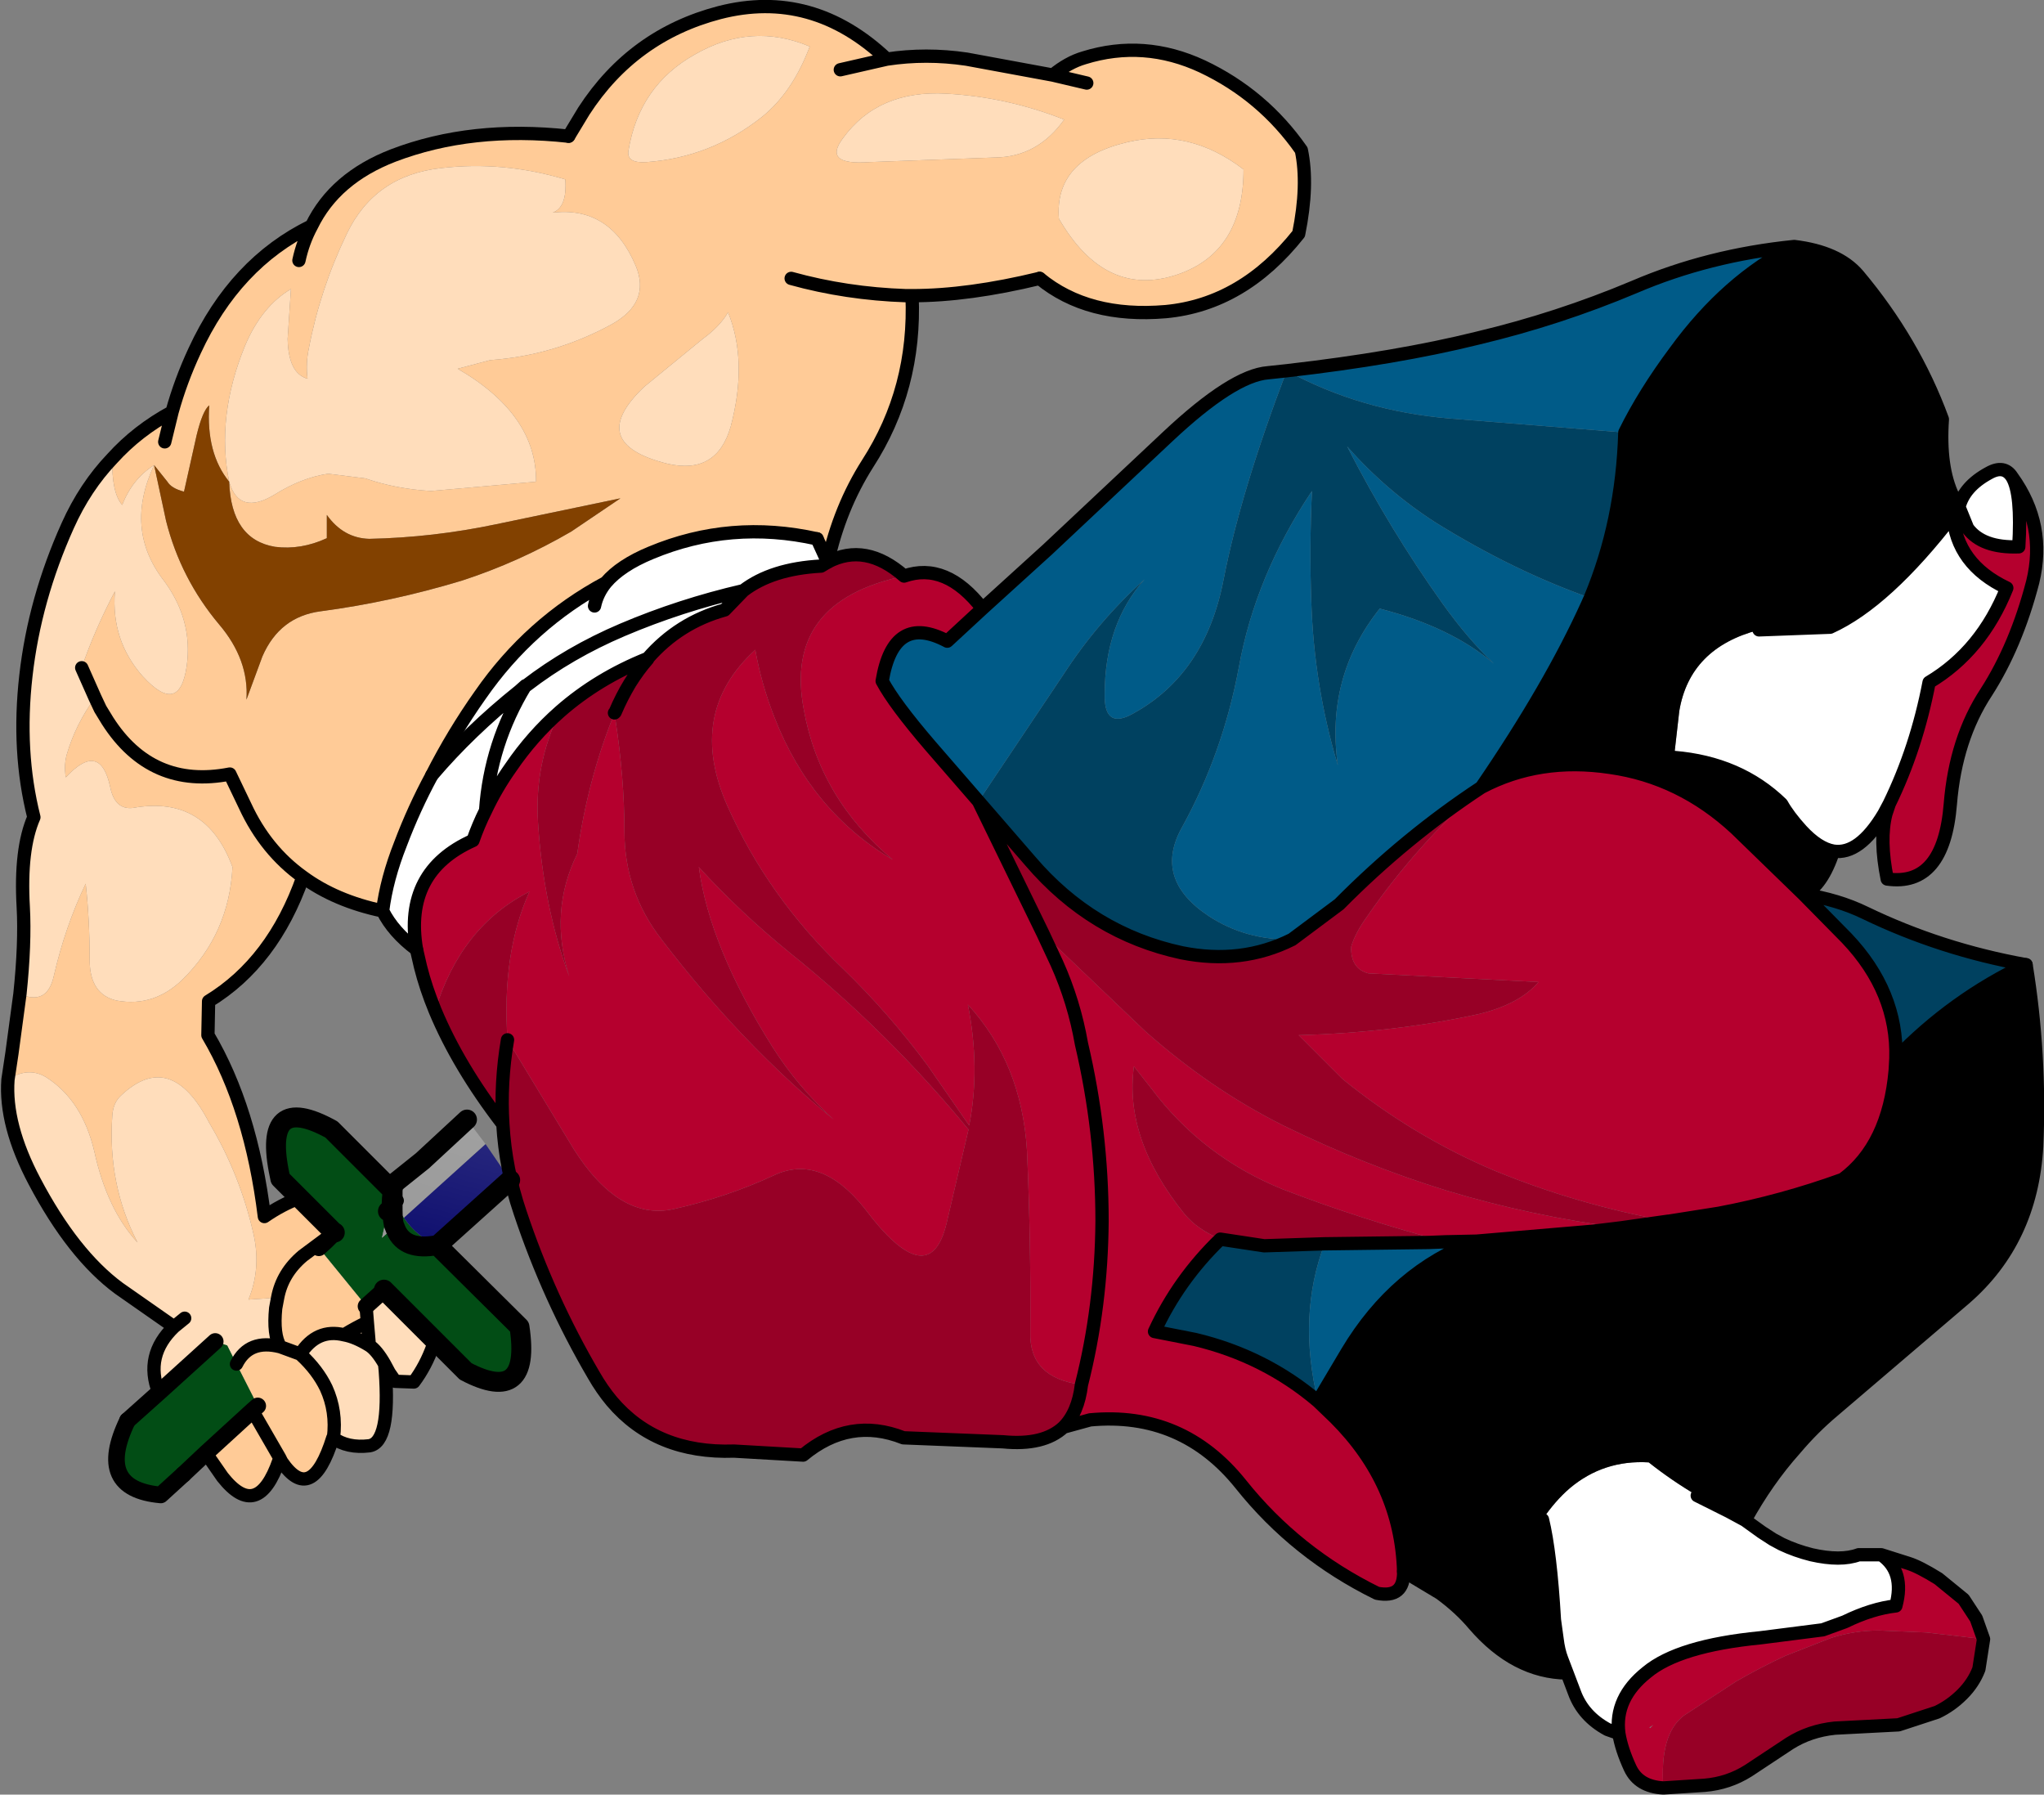
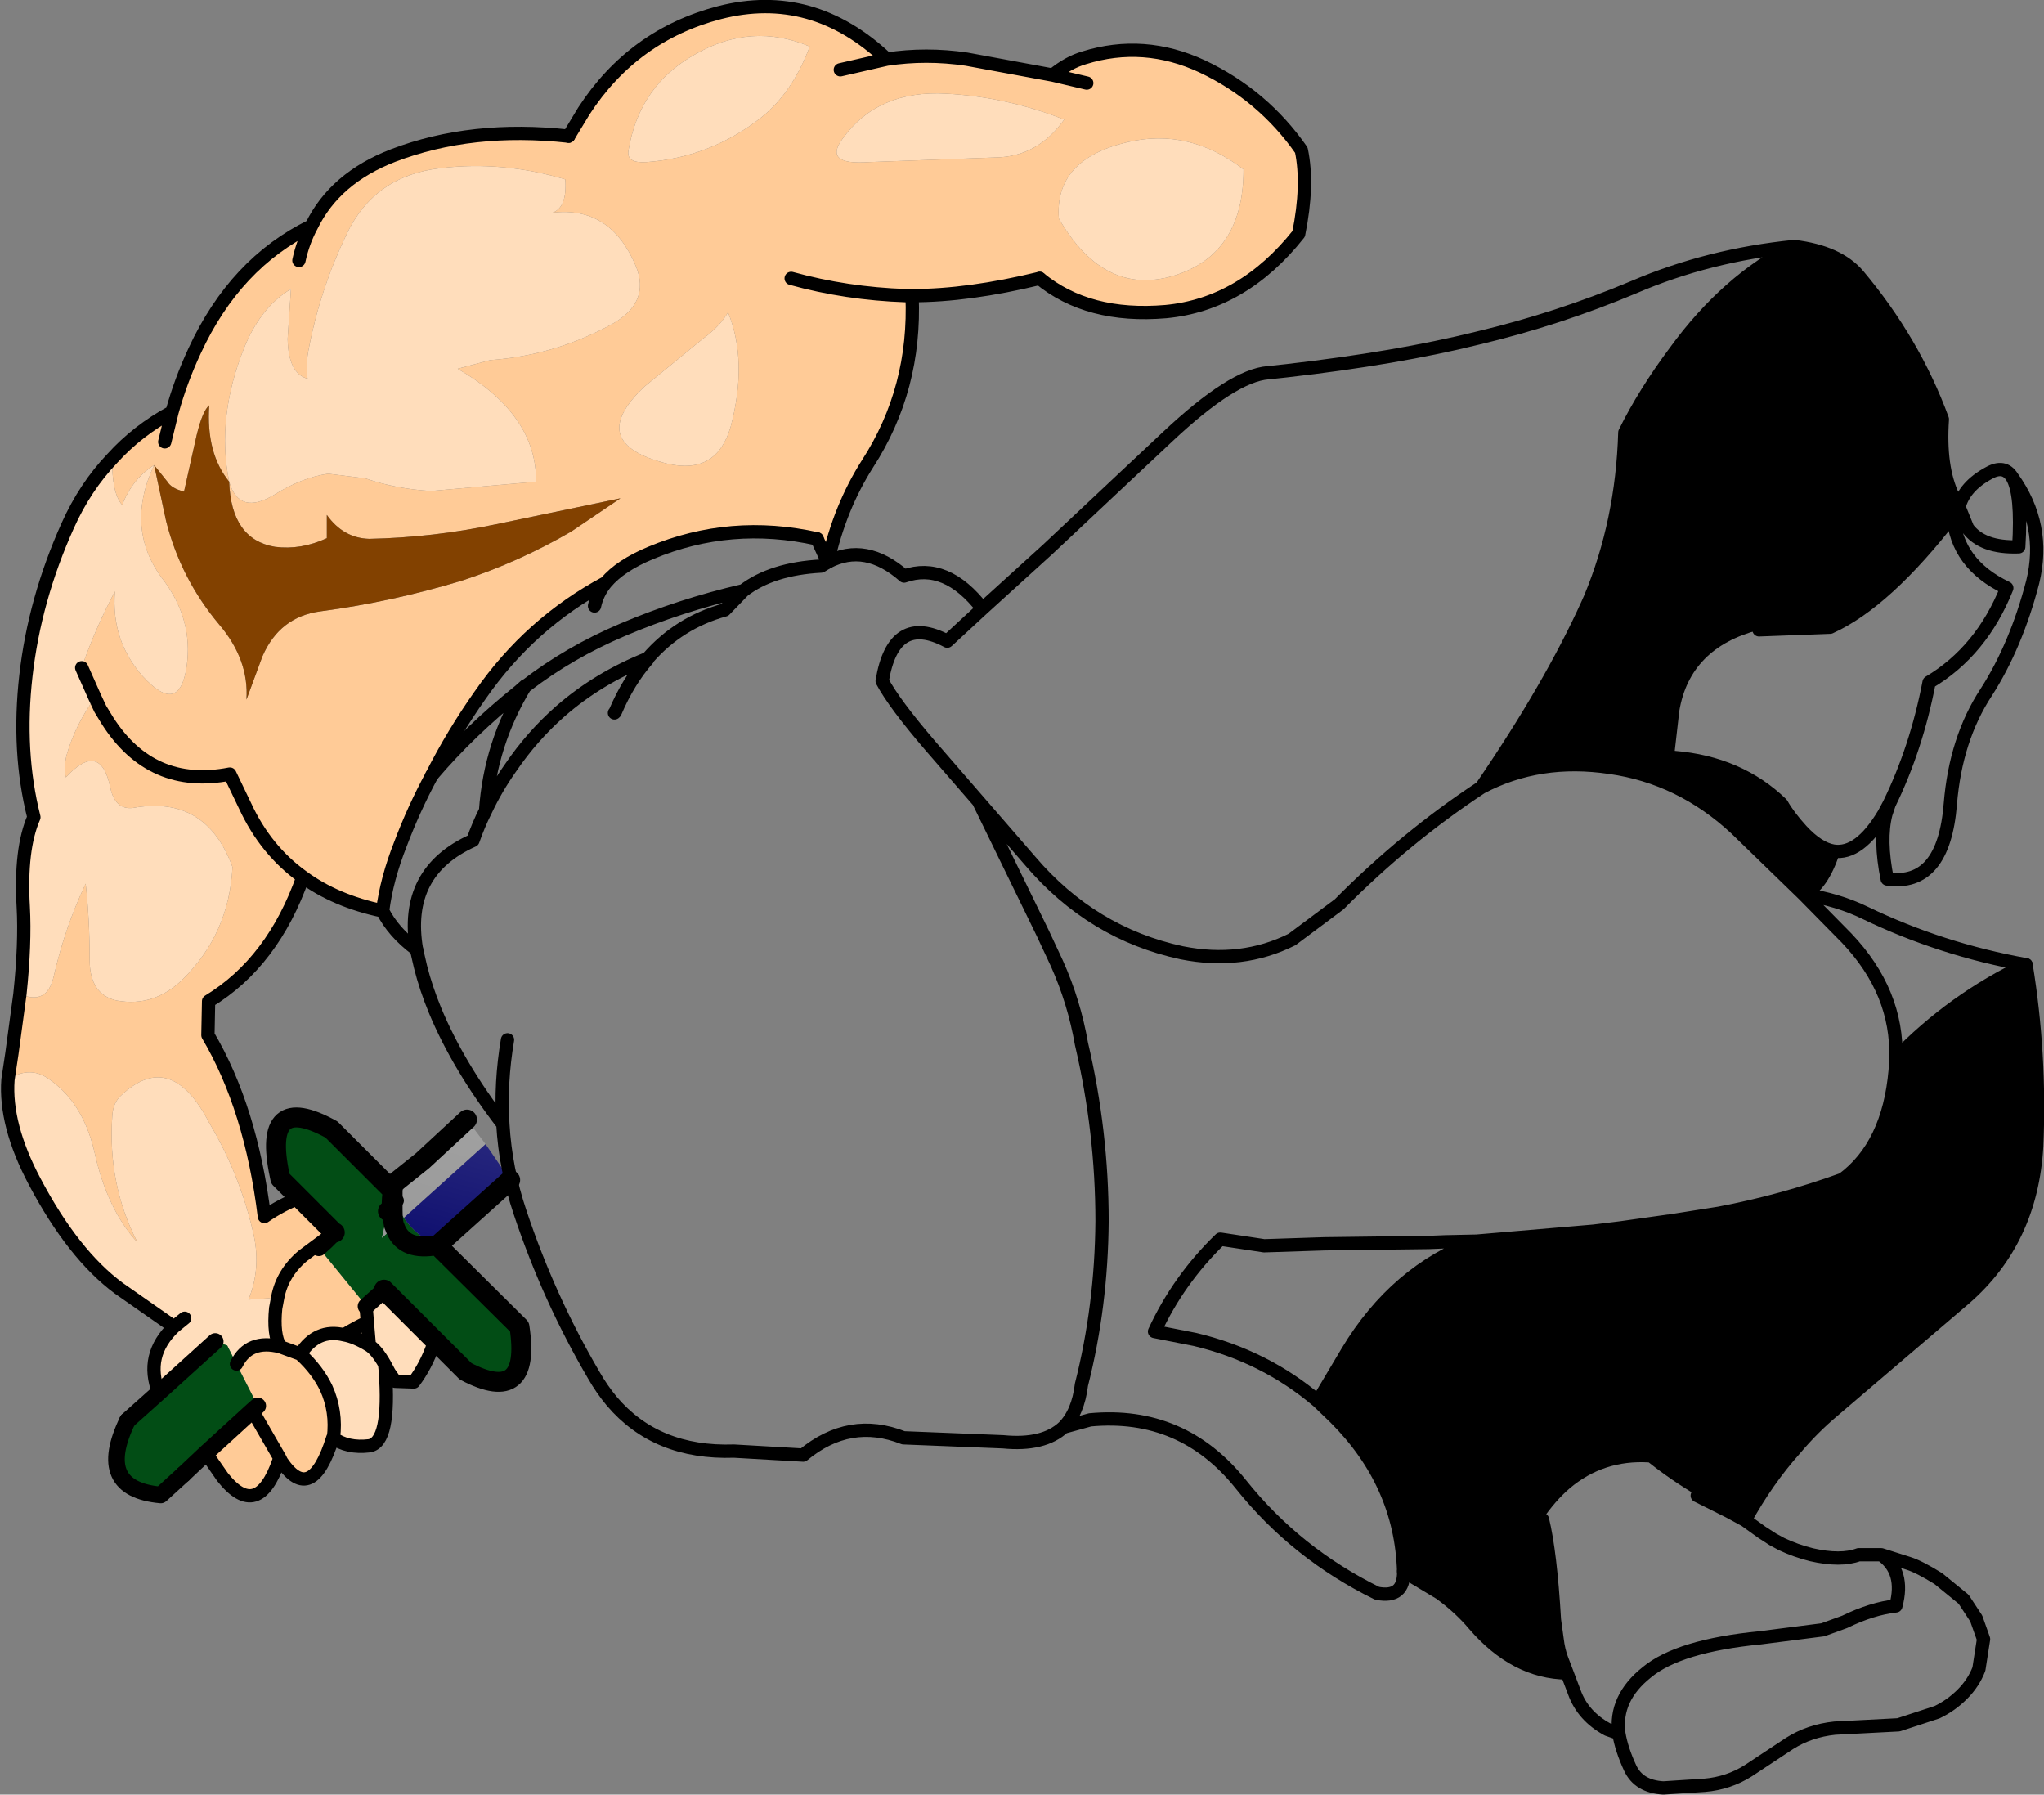
<svg xmlns="http://www.w3.org/2000/svg" height="135.05px" width="153.85px">
  <rect width="100%" height="100%" fill="#808080" stroke="none" />
  <g transform="matrix(1.0, 0.0, 0.0, 1.0, 19.1, 53.25)">
-     <path d="M23.05 0.3 Q25.9 -2.2 29.65 -3.7 32.0 -6.4 35.45 -7.35 L36.85 -8.8 Q39.0 -10.45 42.7 -10.65 L43.2 -10.95 Q46.05 -12.45 48.95 -9.9 39.85 -8.0 41.4 0.15 42.6 6.85 48.1 11.45 41.95 7.8 39.2 0.75 38.2 -1.8 37.75 -4.35 32.55 0.4 35.65 7.4 38.7 14.25 44.35 19.65 47.8 23.0 50.7 26.9 L53.85 31.45 Q54.7 27.1 53.75 22.35 57.8 26.75 58.2 33.35 58.5 40.1 58.45 47.0 58.35 50.45 62.3 50.95 62.05 53.05 60.95 54.15 59.45 55.55 56.4 55.25 L48.9 54.95 Q44.85 53.35 41.35 56.25 L36.15 55.95 Q30.3 56.15 26.95 52.2 26.2 51.3 25.6 50.25 22.2 44.45 20.05 38.0 18.95 34.75 18.75 31.35 15.4 27.0 13.65 22.8 15.6 16.45 20.75 13.85 18.65 18.5 19.1 25.0 L24.1 33.25 Q27.5 38.6 31.55 37.75 35.6 36.85 39.15 35.2 42.65 33.55 45.95 37.65 50.85 44.2 52.15 38.8 L53.8 31.75 Q47.7 24.35 40.35 18.45 36.6 15.4 33.5 12.0 34.3 18.0 39.05 25.55 40.95 28.55 43.65 31.0 36.65 25.25 30.7 17.45 27.9 13.85 27.9 9.3 27.9 5.3 27.2 0.75 L27.15 0.4 27.2 0.35 Q29.1 -1.6 29.65 -3.65 L29.65 -3.7 29.65 -3.65 Q28.2 -2.0 27.2 0.35 L27.15 0.4 27.0 0.8 Q25.1 5.6 24.35 11.0 22.2 15.35 23.75 20.25 21.8 14.95 21.4 8.7 21.1 4.25 23.05 0.3 M130.2 70.1 L129.85 72.35 Q129.45 73.4 128.6 74.25 127.75 75.1 126.7 75.6 L123.8 76.55 119.0 76.8 Q117.1 77.0 115.6 77.95 L112.5 80.0 Q111.0 80.95 109.2 81.1 L106.1 81.3 Q105.8 77.25 107.65 75.85 L111.55 73.3 Q113.55 72.15 115.3 71.35 L118.75 70.0 Q120.5 69.45 122.35 69.45 L125.9 69.6 130.2 70.1 M18.75 31.35 Q18.55 28.25 19.1 25.0 18.55 28.25 18.75 31.35 M78.15 17.45 L81.7 14.8 Q86.7 9.75 92.4 6.0 87.4 10.5 83.85 15.65 82.9 16.95 82.6 18.0 82.55 19.65 83.9 20.0 L96.7 20.65 Q95.3 22.3 92.25 23.05 85.95 24.45 78.65 24.65 L81.95 27.95 Q87.25 32.25 93.4 34.85 99.6 37.4 106.45 38.65 L102.9 39.15 Q96.1 38.25 89.8 36.35 83.5 34.4 77.5 31.45 72.0 28.7 67.1 24.35 L59.4 17.0 54.55 7.05 58.45 11.55 Q63.1 17.0 69.85 18.45 74.35 19.35 78.15 17.45 M89.7 40.2 L88.45 40.25 80.6 40.35 76.05 40.5 72.75 40.0 Q71.0 39.25 70.05 38.1 65.5 32.45 66.25 27.0 L67.55 28.65 Q71.4 33.8 77.45 36.25 83.3 38.5 89.7 40.2" fill="#970026" fill-rule="evenodd" stroke="none" />
-     <path d="M17.45 7.75 Q18.25 6.05 19.35 4.5 20.95 2.15 23.05 0.3 21.1 4.25 21.4 8.7 21.8 14.95 23.75 20.25 22.2 15.35 24.35 11.0 25.1 5.6 27.0 0.8 L27.2 0.75 Q27.9 5.3 27.9 9.3 27.9 13.85 30.7 17.45 36.65 25.25 43.65 31.0 40.95 28.55 39.05 25.55 34.3 18.0 33.5 12.0 36.6 15.4 40.35 18.45 47.7 24.35 53.8 31.75 L52.15 38.8 Q50.85 44.2 45.95 37.65 42.65 33.55 39.15 35.2 35.6 36.85 31.55 37.75 27.5 38.6 24.1 33.25 L19.1 25.0 Q18.65 18.5 20.75 13.85 15.6 16.45 13.65 22.8 12.95 21.1 12.55 19.5 L12.25 18.2 Q11.25 12.35 16.5 10.0 16.9 8.85 17.45 7.75 M48.95 -9.9 Q52.1 -11.0 54.85 -7.45 L52.2 -5.0 Q48.15 -7.15 47.3 -2.0 48.2 -0.3 50.95 2.9 L54.55 7.05 59.4 17.0 67.1 24.35 Q72.0 28.7 77.5 31.45 83.5 34.4 89.8 36.35 96.1 38.25 102.9 39.15 L100.85 39.4 92.05 40.15 89.7 40.2 Q83.3 38.5 77.45 36.25 71.4 33.8 67.55 28.65 L66.25 27.0 Q65.5 32.45 70.05 38.1 71.0 39.25 72.75 40.0 69.6 43.05 67.8 46.95 L70.85 47.55 Q76.1 48.8 80.1 52.2 L81.4 53.45 Q86.35 58.4 86.55 65.0 86.6 67.05 84.55 66.65 78.45 63.65 74.3 58.45 69.9 52.95 62.95 53.6 L60.95 54.15 Q62.05 53.05 62.3 50.95 63.8 45.05 63.85 38.65 63.85 31.9 62.3 25.3 61.75 22.15 60.45 19.25 L59.4 17.0 60.45 19.25 Q61.75 22.15 62.3 25.3 63.85 31.9 63.85 38.65 63.8 45.05 62.3 50.95 58.35 50.45 58.45 47.0 58.5 40.1 58.2 33.35 57.8 26.75 53.75 22.35 54.7 27.1 53.85 31.45 L50.7 26.9 Q47.8 23.0 44.35 19.65 38.7 14.25 35.65 7.4 32.55 0.4 37.75 -4.35 38.2 -1.8 39.2 0.75 41.95 7.8 48.1 11.45 42.6 6.85 41.4 0.15 39.85 -8.0 48.95 -9.9 M132.35 -17.35 Q134.95 -13.75 133.9 -9.45 132.65 -4.65 130.4 -1.15 128.1 2.35 127.7 7.25 127.2 13.5 122.95 12.9 122.35 9.95 122.85 8.0 L123.1 7.25 Q125.15 3.05 126.1 -1.9 130.05 -4.25 131.95 -9.0 128.15 -10.8 127.9 -14.5 L128.35 -15.1 129.0 -13.5 Q130.1 -12.0 132.85 -12.1 133.1 -16.1 132.35 -17.35 M122.5 63.75 L124.55 64.4 Q125.35 64.65 126.8 65.55 L128.7 67.1 129.65 68.55 130.2 70.1 125.9 69.6 122.35 69.45 Q120.5 69.45 118.75 70.0 L115.3 71.35 Q113.55 72.15 111.55 73.3 L107.65 75.85 Q105.8 77.25 106.1 81.3 104.25 81.2 103.6 79.8 102.95 78.4 102.75 77.2 102.4 74.55 104.85 72.6 107.25 70.6 113.4 70.0 L118.1 69.4 119.75 68.8 Q121.8 67.8 123.6 67.6 124.3 65.0 122.5 63.75 M123.6 26.4 L123.55 27.3 Q123.05 32.95 119.6 35.5 115.05 37.15 110.3 38.05 L106.5 38.65 106.45 38.65 Q99.6 37.4 93.4 34.85 87.25 32.25 81.95 27.95 L78.65 24.65 Q85.95 24.45 92.25 23.05 95.3 22.3 96.7 20.65 L83.9 20.0 Q82.55 19.65 82.6 18.0 82.9 16.95 83.85 15.65 87.4 10.5 92.4 6.0 96.75 3.7 102.1 4.5 107.4 5.25 111.55 9.1 L116.65 14.05 119.9 17.35 Q123.75 21.4 123.6 26.4 M105.1 76.8 L105.35 76.55 105.05 76.75 105.1 76.8" fill="#b5002e" fill-rule="evenodd" stroke="none" />
-     <path d="M116.65 14.05 Q119.25 14.45 121.3 15.45 127.0 18.2 133.4 19.35 127.9 21.95 123.6 26.4 123.75 21.4 119.9 17.35 L116.65 14.05 M54.55 7.05 L60.95 -2.5 Q63.55 -6.5 67.05 -9.65 64.05 -6.3 64.05 -1.0 64.0 1.5 65.9 0.6 71.6 -2.35 73.0 -9.65 74.3 -16.3 77.75 -25.35 83.35 -22.3 90.1 -21.75 L103.2 -20.7 Q103.0 -14.0 100.6 -8.25 94.8 -10.3 89.0 -13.9 85.25 -16.3 82.3 -19.65 85.5 -13.4 89.5 -7.8 91.4 -5.15 93.35 -3.3 90.15 -6.05 84.75 -7.45 80.65 -2.3 81.6 4.35 79.8 -1.65 79.6 -8.0 79.45 -12.05 79.65 -16.3 75.4 -9.95 74.15 -3.05 72.95 3.4 69.9 8.95 67.65 12.9 71.9 15.7 74.65 17.5 78.15 17.45 74.35 19.35 69.85 18.45 63.1 17.0 58.45 11.55 L54.55 7.05 M80.6 40.35 Q78.55 45.75 80.1 52.2 76.1 48.8 70.85 47.55 L67.8 46.95 Q69.6 43.05 72.75 40.0 L76.05 40.5 80.6 40.35" fill="#004160" fill-rule="evenodd" stroke="none" />
-     <path d="M54.85 -7.45 L59.75 -11.9 68.8 -20.4 Q73.7 -25.0 76.35 -25.2 L77.75 -25.35 Q86.05 -26.3 92.1 -27.8 98.2 -29.25 103.9 -31.65 109.5 -34.05 115.95 -34.7 110.9 -32.15 107.0 -26.8 104.65 -23.65 103.2 -20.7 L90.1 -21.75 Q83.35 -22.3 77.75 -25.35 74.3 -16.3 73.0 -9.65 71.6 -2.35 65.9 0.6 64.0 1.5 64.05 -1.0 64.05 -6.3 67.05 -9.65 63.55 -6.5 60.95 -2.5 L54.55 7.05 50.95 2.9 Q48.2 -0.3 47.3 -2.0 48.15 -7.15 52.2 -5.0 L54.85 -7.45 M78.15 17.45 Q74.65 17.5 71.9 15.7 67.65 12.9 69.9 8.95 72.95 3.4 74.15 -3.05 75.4 -9.95 79.65 -16.3 79.45 -12.05 79.6 -8.0 79.8 -1.65 81.6 4.35 80.65 -2.3 84.75 -7.45 90.15 -6.05 93.35 -3.3 91.4 -5.15 89.5 -7.8 85.5 -13.4 82.3 -19.65 85.25 -16.3 89.0 -13.9 94.8 -10.3 100.6 -8.25 L100.4 -7.8 Q97.6 -1.6 92.4 6.0 86.7 9.75 81.7 14.8 L78.15 17.45 M80.6 40.35 L88.45 40.25 89.7 40.2 92.05 40.15 Q85.95 42.4 82.3 48.5 L80.1 52.2 Q78.55 45.75 80.6 40.35" fill="#005b88" fill-rule="evenodd" stroke="none" />
    <path d="M-1.85 -17.0 Q-2.85 -21.9 -0.65 -27.25 0.6 -30.2 2.8 -31.5 L2.55 -27.75 Q2.6 -25.15 4.05 -24.75 3.9 -25.9 4.15 -27.05 5.0 -31.5 7.0 -35.65 9.1 -40.05 14.1 -40.6 18.75 -41.15 23.45 -39.75 23.6 -37.65 22.5 -37.25 26.85 -37.75 28.75 -33.25 29.9 -30.5 26.95 -28.85 22.65 -26.5 17.8 -26.15 L15.35 -25.5 Q21.3 -22.05 21.25 -17.0 L13.35 -16.3 Q10.7 -16.45 8.4 -17.25 L5.6 -17.6 Q3.6 -17.3 1.6 -16.05 -1.1 -14.4 -1.85 -17.0 M-7.5 -18.25 Q-9.75 -13.45 -6.8 -9.6 -4.55 -6.6 -5.05 -3.1 -5.6 0.65 -8.35 -2.35 -10.75 -5.05 -10.45 -8.75 -12.0 -5.8 -12.95 -3.0 L-11.95 -0.75 Q-13.4 1.25 -14.05 3.45 -14.3 4.25 -14.15 5.25 -11.55 2.45 -10.8 6.0 -10.45 7.7 -9.1 7.55 -3.6 6.55 -1.6 12.0 -1.85 17.0 -5.35 20.45 -7.5 22.55 -10.3 22.05 -12.35 21.6 -12.35 19.0 -12.35 16.0 -12.65 13.25 -14.2 16.5 -15.05 20.2 -15.55 22.45 -17.6 21.55 -17.2 17.75 -17.35 15.0 -17.6 10.65 -16.55 8.25 -17.8 3.3 -17.15 -2.4 -16.5 -8.15 -14.0 -13.7 -12.7 -16.6 -10.65 -18.75 -10.7 -16.15 -9.9 -15.25 -9.15 -17.2 -7.5 -18.25 M28.2 -41.9 Q29.0 -46.8 33.2 -49.15 37.45 -51.6 41.85 -49.75 40.55 -46.3 38.25 -44.45 34.4 -41.4 29.55 -41.05 28.05 -40.95 28.2 -41.9 M35.7 -29.75 Q37.2 -26.05 35.9 -21.15 34.85 -17.5 31.15 -18.35 24.9 -19.9 29.4 -24.15 L33.8 -27.75 Q35.1 -28.7 35.7 -29.75 M65.75 -42.55 Q70.4 -43.65 74.5 -40.5 74.5 -34.3 69.55 -32.6 64.1 -30.75 60.6 -36.8 60.25 -41.25 65.75 -42.55 M46.3 -41.05 Q42.8 -40.8 44.35 -42.85 47.0 -46.5 52.15 -46.2 56.7 -45.95 61.0 -44.25 59.0 -41.45 55.85 -41.4 L46.3 -41.05 M8.45 45.0 L8.45 45.05 9.45 44.15 9.8 43.8 13.6 47.6 13.5 48.0 Q12.95 49.55 12.05 50.75 L10.65 50.7 10.2 50.05 9.9 49.9 Q10.3 55.3 8.7 55.55 7.05 55.75 5.95 54.95 L6.0 54.95 Q6.25 52.95 5.45 51.2 4.8 49.85 3.55 48.7 L3.5 48.65 Q4.75 46.7 6.8 47.2 7.65 47.35 8.7 48.0 9.25 48.35 9.85 49.4 L9.9 49.9 9.85 49.4 Q9.25 48.35 8.7 48.0 7.65 47.35 6.8 47.2 7.7 46.65 8.55 46.25 L8.7 48.0 8.55 46.25 8.45 45.0 M2.0 48.1 Q-0.35 47.5 -1.3 49.4 L-2.0 48.0 -2.9 47.7 -7.15 51.55 Q-8.25 48.75 -6.0 46.6 L-10.15 43.7 Q-13.6 41.15 -16.5 35.65 -18.75 31.4 -18.5 28.0 -17.0 27.0 -15.65 27.8 -12.9 29.55 -12.0 33.4 -11.05 37.75 -8.75 40.25 -11.0 35.9 -10.65 30.75 -10.6 29.75 -10.0 29.2 -6.25 25.65 -3.35 31.25 -1.0 35.2 0.0 39.7 0.55 42.25 -0.4 44.55 L1.8 44.4 1.65 45.2 Q1.45 47.2 2.0 48.1 M-5.2 45.95 L-6.0 46.6 -5.2 45.95 M9.85 49.4 L10.2 50.05 9.85 49.4" fill="#ffddbb" fill-rule="evenodd" stroke="none" />
    <path d="M23.7 -43.0 L24.85 -44.9 Q28.55 -50.6 35.05 -52.3 42.05 -54.1 47.65 -48.8 L44.15 -48.0 47.65 -48.8 Q50.6 -49.25 53.65 -48.8 L60.15 -47.6 Q61.3 -48.55 62.5 -48.9 67.0 -50.3 71.4 -48.25 75.95 -46.1 78.85 -41.95 79.4 -39.35 78.65 -35.65 74.45 -30.35 68.65 -29.8 62.8 -29.3 59.15 -32.3 53.8 -31.0 49.55 -31.0 49.85 -24.0 46.2 -18.35 44.1 -15.05 43.2 -10.95 L42.4 -12.7 Q35.9 -14.15 29.9 -11.65 27.6 -10.7 26.5 -9.4 20.8 -6.35 17.05 -0.95 15.0 1.95 13.4 5.1 12.05 7.6 11.05 10.25 10.0 12.9 9.7 15.3 6.15 14.55 3.7 12.75 0.9 10.75 -0.65 7.4 L-1.8 5.0 Q-7.7 6.15 -11.0 1.0 L-11.55 0.1 -11.95 -0.75 -11.55 0.1 -11.0 1.0 Q-7.7 6.15 -1.8 5.0 L-0.65 7.4 Q0.9 10.75 3.7 12.75 1.45 19.15 -3.4 22.1 L-3.45 24.65 Q-0.2 30.15 0.8 38.3 2.1 37.4 3.45 36.9 L6.05 39.5 6.1 39.5 5.35 40.05 5.45 40.15 4.9 40.65 8.45 45.0 8.55 46.25 Q7.7 46.65 6.8 47.2 4.75 46.7 3.5 48.65 L3.55 48.7 Q4.8 49.85 5.45 51.2 6.25 52.95 6.0 54.95 L5.95 54.95 Q4.35 60.05 2.1 56.75 L2.0 56.55 1.95 56.45 -0.1 52.9 1.95 56.45 1.9 56.65 Q0.3 61.25 -2.35 57.9 L-3.6 56.1 -0.1 52.9 0.3 52.55 -1.3 49.4 Q-0.35 47.5 2.0 48.1 1.45 47.2 1.65 45.2 L1.8 44.4 -0.4 44.55 Q0.55 42.25 0.0 39.7 -1.0 35.2 -3.35 31.25 -6.25 25.65 -10.0 29.2 -10.6 29.75 -10.65 30.75 -11.0 35.9 -8.75 40.25 -11.05 37.75 -12.0 33.4 -12.9 29.55 -15.65 27.8 -17.0 27.0 -18.5 28.0 L-18.2 26.0 -17.6 21.55 Q-15.55 22.45 -15.05 20.2 -14.2 16.5 -12.65 13.25 -12.35 16.0 -12.35 19.0 -12.35 21.6 -10.3 22.05 -7.5 22.55 -5.35 20.45 -1.85 17.0 -1.6 12.0 -3.6 6.55 -9.1 7.55 -10.45 7.7 -10.8 6.0 -11.55 2.45 -14.15 5.25 -14.3 4.25 -14.05 3.45 -13.4 1.25 -11.95 -0.75 L-12.95 -3.0 Q-12.0 -5.8 -10.45 -8.75 -10.75 -5.05 -8.35 -2.35 -5.6 0.65 -5.05 -3.1 -4.55 -6.6 -6.8 -9.6 -9.75 -13.45 -7.5 -18.25 L-6.6 -14.05 Q-5.5 -9.7 -2.6 -6.25 -0.35 -3.6 -0.55 -0.6 L0.65 -3.85 Q1.95 -6.85 5.05 -7.25 10.35 -7.95 15.65 -9.55 19.95 -10.95 23.9 -13.25 L27.6 -15.75 18.25 -13.8 Q13.5 -12.8 8.7 -12.7 6.75 -12.75 5.5 -14.5 L5.5 -12.75 Q3.55 -11.85 1.6 -12.1 -1.7 -12.65 -1.85 -17.0 -1.1 -14.4 1.6 -16.05 3.6 -17.3 5.6 -17.6 L8.4 -17.25 Q10.7 -16.45 13.35 -16.3 L21.25 -17.0 Q21.3 -22.05 15.35 -25.5 L17.8 -26.15 Q22.65 -26.5 26.95 -28.85 29.9 -30.5 28.75 -33.25 26.85 -37.75 22.5 -37.25 23.6 -37.65 23.45 -39.75 18.75 -41.15 14.1 -40.6 9.1 -40.05 7.0 -35.65 5.0 -31.5 4.15 -27.05 3.9 -25.9 4.05 -24.75 2.6 -25.15 2.55 -27.75 L2.8 -31.5 Q0.6 -30.2 -0.65 -27.25 -2.85 -21.9 -1.85 -17.0 -3.6 -19.15 -3.35 -22.75 -3.85 -22.35 -4.3 -20.5 L-5.25 -16.25 Q-6.2 -16.5 -6.5 -17.0 L-7.5 -18.25 Q-9.15 -17.2 -9.9 -15.25 -10.7 -16.15 -10.65 -18.75 -8.75 -20.85 -6.15 -22.25 L-6.7 -20.0 -6.15 -22.25 Q-5.5 -24.6 -4.45 -26.85 -1.4 -33.45 4.35 -36.25 6.1 -39.85 10.5 -41.55 16.4 -43.8 23.7 -43.0 M3.4 -33.65 Q3.7 -35.05 4.35 -36.25 3.7 -35.05 3.4 -33.65 M40.45 -32.3 Q44.6 -31.15 49.1 -31.0 L49.55 -31.0 49.1 -31.0 Q44.6 -31.15 40.45 -32.3 M28.2 -41.9 Q28.05 -40.95 29.55 -41.05 34.4 -41.4 38.25 -44.45 40.55 -46.3 41.85 -49.75 37.45 -51.6 33.2 -49.15 29.0 -46.8 28.2 -41.9 M35.7 -29.75 Q35.1 -28.7 33.8 -27.75 L29.4 -24.15 Q24.9 -19.9 31.15 -18.35 34.85 -17.5 35.9 -21.15 37.2 -26.05 35.7 -29.75 M65.75 -42.55 Q60.25 -41.25 60.6 -36.8 64.1 -30.75 69.55 -32.6 74.5 -34.3 74.5 -40.5 70.4 -43.65 65.75 -42.55 M62.7 -47.0 L60.15 -47.6 62.7 -47.0 M46.3 -41.05 L55.85 -41.4 Q59.0 -41.45 61.0 -44.25 56.7 -45.95 52.15 -46.2 47.0 -46.5 44.35 -42.85 42.8 -40.8 46.3 -41.05 M10.7 39.3 L10.6 39.05 10.7 38.95 10.7 39.3 M10.35 38.0 L10.4 36.95 10.45 36.95 10.8 37.1 10.45 37.8 10.4 37.95 10.45 37.1 10.45 36.95 10.45 37.1 10.4 37.95 10.35 38.0 M10.45 36.95 L10.45 37.8 10.45 36.95 M2.0 48.1 L3.5 48.65 2.0 48.1 M6.05 39.5 L3.7 41.25 Q2.15 42.55 1.8 44.4 2.15 42.55 3.7 41.25 L6.05 39.5" fill="#ffcb97" fill-rule="evenodd" stroke="none" />
    <path d="M-1.85 -17.0 Q-1.7 -12.65 1.6 -12.1 3.55 -11.85 5.5 -12.75 L5.5 -14.5 Q6.75 -12.75 8.7 -12.7 13.5 -12.8 18.25 -13.8 L27.6 -15.75 23.9 -13.25 Q19.95 -10.95 15.65 -9.55 10.35 -7.95 5.05 -7.25 1.95 -6.85 0.65 -3.85 L-0.55 -0.6 Q-0.35 -3.6 -2.6 -6.25 -5.5 -9.7 -6.6 -14.05 L-7.5 -18.25 -6.5 -17.0 Q-6.2 -16.5 -5.25 -16.25 L-4.3 -20.5 Q-3.85 -22.35 -3.35 -22.75 -3.6 -19.15 -1.85 -17.0" fill="#824100" fill-rule="evenodd" stroke="none" />
-     <path d="M9.7 15.3 Q10.0 12.9 11.05 10.25 12.05 7.6 13.4 5.1 15.0 1.95 17.05 -0.95 20.8 -6.35 26.5 -9.4 27.6 -10.7 29.9 -11.65 35.9 -14.15 42.4 -12.7 L43.2 -10.95 42.7 -10.65 Q39.0 -10.45 36.85 -8.8 L35.45 -7.35 Q32.0 -6.4 29.65 -3.7 25.9 -2.2 23.05 0.3 20.95 2.15 19.35 4.5 18.25 6.05 17.45 7.75 17.8 2.7 20.45 -1.65 L20.5 -1.65 Q23.75 -4.15 27.75 -5.85 32.1 -7.7 36.85 -8.8 32.1 -7.7 27.75 -5.85 23.75 -4.15 20.5 -1.65 L20.45 -1.65 Q17.8 2.7 17.45 7.75 16.9 8.85 16.5 10.0 11.25 12.35 12.25 18.2 10.5 16.9 9.7 15.3 M128.35 -15.1 Q128.75 -16.65 130.6 -17.65 131.75 -18.3 132.35 -17.35 133.1 -16.1 132.85 -12.1 130.1 -12.0 129.0 -13.5 L128.35 -15.1 M123.1 7.25 L122.7 8.0 Q120.85 11.1 118.9 10.8 117.75 10.6 116.5 9.25 115.5 8.15 115.0 7.25 111.8 4.15 106.9 3.75 L107.3 0.25 Q108.1 -4.5 113.3 -5.85 L118.65 -6.05 Q122.85 -7.95 127.9 -14.5 128.15 -10.8 131.95 -9.0 130.05 -4.25 126.1 -1.9 125.15 3.05 123.1 7.25 M112.25 61.15 L113.5 62.05 114.35 62.6 115.0 62.95 Q116.05 63.45 117.25 63.75 119.45 64.25 120.8 63.75 L122.5 63.75 Q124.3 65.0 123.6 67.6 121.8 67.8 119.75 68.8 L118.1 69.4 113.4 70.0 Q107.25 70.6 104.85 72.6 102.4 74.55 102.75 77.2 L101.9 76.9 Q100.05 75.9 99.4 74.1 L98.85 72.65 98.45 71.6 Q98.2 70.95 98.1 70.1 L97.9 68.65 Q97.6 63.55 97.0 61.1 97.95 59.7 99.05 58.75 101.6 56.6 105.0 56.8 106.7 58.15 108.65 59.3 L111.05 60.5 112.25 61.15 M25.65 -7.65 Q25.85 -8.6 26.5 -9.4 25.85 -8.6 25.65 -7.65 M13.4 5.1 Q16.25 1.75 20.0 -1.25 L20.45 -1.65 20.0 -1.25 Q16.25 1.75 13.4 5.1" fill="#ffffff" fill-rule="evenodd" stroke="none" />
    <path d="M115.95 -34.7 Q119.25 -34.3 120.75 -32.55 124.95 -27.55 127.1 -21.7 126.85 -18.1 127.9 -15.9 L128.35 -15.1 127.9 -14.5 Q122.85 -7.95 118.65 -6.05 L113.3 -5.85 Q108.1 -4.5 107.3 0.25 L106.9 3.75 Q111.8 4.15 115.0 7.25 115.5 8.15 116.5 9.25 117.75 10.6 118.9 10.8 118.05 13.4 116.65 14.05 L111.55 9.1 Q107.4 5.25 102.1 4.5 96.75 3.7 92.4 6.0 97.6 -1.6 100.4 -7.8 L100.6 -8.25 Q103.0 -14.0 103.2 -20.7 104.65 -23.65 107.0 -26.8 110.9 -32.15 115.95 -34.7 M133.4 19.35 Q134.5 26.1 134.2 33.0 133.8 40.1 128.8 44.45 L118.9 52.9 Q117.35 54.2 116.0 55.8 113.9 58.15 112.25 61.15 L111.05 60.5 108.65 59.3 Q106.7 58.15 105.0 56.8 101.6 56.6 99.05 58.75 97.95 59.7 97.0 61.1 97.6 63.55 97.9 68.65 L98.1 70.1 Q98.2 70.95 98.45 71.6 L98.85 72.65 Q94.95 72.6 91.85 69.0 90.8 67.75 89.3 66.65 L86.55 65.0 Q86.35 58.4 81.4 53.45 L80.1 52.2 82.3 48.5 Q85.95 42.4 92.05 40.15 L100.85 39.4 102.9 39.15 106.45 38.65 106.5 38.65 110.3 38.05 115.05 37.3 Q117.7 36.85 119.6 35.5 123.05 32.95 123.55 27.3 L123.6 26.4 Q127.9 21.95 133.4 19.35" fill="#000000" fill-rule="evenodd" stroke="none" />
    <path d="M3.45 36.9 L2.0 35.45 1.95 35.2 Q0.6 28.85 5.85 31.75 L10.3 36.2 10.45 36.1 10.45 36.2 10.45 36.1 10.5 36.05 10.45 35.9 10.5 35.9 10.5 36.05 10.45 36.2 10.45 36.3 10.45 36.4 10.4 36.95 10.35 38.0 10.1 37.9 9.65 39.9 10.6 39.05 10.7 39.3 Q11.4 40.9 13.8 40.45 11.4 40.9 10.7 39.3 L10.7 38.95 10.8 37.75 11.25 38.3 11.3 38.4 Q12.3 39.85 13.8 40.45 L13.85 40.45 13.85 40.5 20.0 46.6 Q20.9 52.55 15.95 49.95 L13.6 47.6 9.8 43.8 9.45 44.15 8.45 45.05 8.45 45.0 4.9 40.65 5.45 40.15 5.35 40.05 6.1 39.5 6.05 39.5 3.45 36.9 M5.45 40.15 L6.1 39.5 5.45 40.15 M-1.3 49.4 L0.3 52.55 -0.1 52.9 -3.6 56.1 -5.3 57.7 -7.0 59.25 Q-12.0 58.8 -9.5 53.65 L-7.15 51.55 -2.9 47.7 -2.0 48.0 -1.3 49.4" fill="#024d15" fill-rule="evenodd" stroke="none" />
    <path d="M10.6 39.05 L9.65 39.9 10.1 37.9 10.35 38.0 10.4 37.95 10.45 37.8 Q10.45 38.75 10.6 39.05 10.45 38.75 10.45 37.8 L10.8 37.1 Q11.55 35.6 12.7 34.1 L16.05 31.0 17.45 32.85 11.3 38.4 11.25 38.3 10.8 37.75 10.7 38.95 10.6 39.05" fill="url(#gradient0)" fill-rule="evenodd" stroke="none" />
    <path d="M13.85 40.45 L13.8 40.45 Q12.3 39.85 11.3 38.4 L17.45 32.85 19.3 35.55 13.85 40.45" fill="url(#gradient1)" fill-rule="evenodd" stroke="none" />
    <path d="M47.65 -48.8 Q42.05 -54.1 35.05 -52.3 28.55 -50.6 24.85 -44.9 L23.7 -43.0 M42.4 -12.7 L43.2 -10.95 Q46.05 -12.45 48.95 -9.9 52.1 -11.0 54.85 -7.45 L59.75 -11.9 68.8 -20.4 Q73.7 -25.0 76.35 -25.2 L77.75 -25.35 Q86.05 -26.3 92.1 -27.8 98.2 -29.25 103.9 -31.65 109.5 -34.05 115.95 -34.7 119.25 -34.3 120.75 -32.55 124.95 -27.55 127.1 -21.7 126.85 -18.1 127.9 -15.9 L128.35 -15.1 Q128.75 -16.65 130.6 -17.65 131.75 -18.3 132.35 -17.35 134.95 -13.75 133.9 -9.45 132.65 -4.65 130.4 -1.15 128.1 2.35 127.7 7.25 127.2 13.5 122.95 12.9 122.35 9.95 122.85 8.0 L123.1 7.25 122.7 8.0 Q120.85 11.1 118.9 10.8 118.05 13.4 116.65 14.05 119.25 14.45 121.3 15.45 127.0 18.2 133.4 19.35 127.9 21.95 123.6 26.4 123.75 21.4 119.9 17.35 L116.65 14.05 111.55 9.1 Q107.4 5.25 102.1 4.5 96.75 3.7 92.4 6.0 97.6 -1.6 100.4 -7.8 L100.6 -8.25 Q103.0 -14.0 103.2 -20.7 104.65 -23.65 107.0 -26.8 110.9 -32.15 115.95 -34.7 M36.85 -8.8 Q32.1 -7.7 27.75 -5.85 23.75 -4.15 20.5 -1.65 L20.45 -1.65 Q17.8 2.7 17.45 7.75 18.25 6.05 19.35 4.5 20.95 2.15 23.05 0.3 25.9 -2.2 29.65 -3.7 32.0 -6.4 35.45 -7.35 L36.85 -8.8 Q39.0 -10.45 42.7 -10.65 L43.2 -10.95 M86.55 65.0 Q86.6 67.05 84.55 66.65 78.45 63.65 74.3 58.45 69.9 52.95 62.95 53.6 L60.95 54.15 Q59.45 55.55 56.4 55.25 L48.9 54.95 Q44.85 53.35 41.35 56.25 L36.15 55.95 Q30.3 56.15 26.95 52.2 26.2 51.3 25.6 50.25 22.2 44.45 20.05 38.0 18.95 34.75 18.75 31.35 15.4 27.0 13.65 22.8 12.95 21.1 12.55 19.5 L12.25 18.2 Q11.25 12.35 16.5 10.0 16.9 8.85 17.45 7.75 M29.65 -3.7 L29.65 -3.65 Q28.2 -2.0 27.2 0.35 L27.15 0.4 27.2 0.35 M19.1 25.0 Q18.55 28.25 18.75 31.35 M20.45 -1.65 L20.0 -1.25 Q16.25 1.75 13.4 5.1 M59.15 -32.3 Q62.8 -29.3 68.65 -29.8 74.45 -30.35 78.65 -35.65 79.4 -39.35 78.85 -41.95 75.95 -46.1 71.4 -48.25 67.0 -50.3 62.5 -48.9 61.3 -48.55 60.15 -47.6 L62.7 -47.0 M47.65 -48.8 L44.15 -48.0 M60.15 -47.6 L53.65 -48.8 Q50.6 -49.25 47.65 -48.8 M54.85 -7.45 L52.2 -5.0 Q48.15 -7.15 47.3 -2.0 48.2 -0.3 50.95 2.9 L54.55 7.05 59.4 17.0 60.45 19.25 Q61.75 22.15 62.3 25.3 63.85 31.9 63.85 38.65 63.8 45.05 62.3 50.95 62.05 53.05 60.95 54.15 M78.15 17.45 L81.7 14.8 Q86.7 9.75 92.4 6.0 M113.3 -5.85 L118.65 -6.05 Q122.85 -7.95 127.9 -14.5 L128.35 -15.1 129.0 -13.5 Q130.1 -12.0 132.85 -12.1 133.1 -16.1 132.35 -17.35 M123.1 7.25 Q125.15 3.05 126.1 -1.9 130.05 -4.25 131.95 -9.0 128.15 -10.8 127.9 -14.5 M119.6 35.5 Q123.05 32.95 123.55 27.3 L123.6 26.4 M106.45 38.65 L106.5 38.65 110.3 38.05 Q115.05 37.15 119.6 35.5 117.7 36.85 115.05 37.3 L110.3 38.05 M118.9 10.8 Q117.75 10.6 116.5 9.25 115.5 8.15 115.0 7.25 111.8 4.15 106.9 3.75 M89.7 40.2 L88.45 40.25 80.6 40.35 76.05 40.5 72.75 40.0 Q69.6 43.05 67.8 46.95 L70.85 47.55 Q76.1 48.8 80.1 52.2 L82.3 48.5 Q85.95 42.4 92.05 40.15 L89.7 40.2 M92.05 40.15 L100.85 39.4 102.9 39.15 106.45 38.65 M86.55 65.0 Q86.35 58.4 81.4 53.45 L80.1 52.2 M78.15 17.45 Q74.35 19.35 69.85 18.45 63.1 17.0 58.45 11.55 L54.55 7.05" fill="none" stroke="#000000" stroke-linecap="round" stroke-linejoin="round" stroke-width="1.0" />
    <path d="M23.7 -43.0 Q16.4 -43.8 10.5 -41.55 6.1 -39.85 4.35 -36.25 3.7 -35.05 3.4 -33.65 M-12.95 -3.0 L-11.95 -0.75 -11.55 0.1 -11.0 1.0 Q-7.7 6.15 -1.8 5.0 L-0.65 7.4 Q0.9 10.75 3.7 12.75 6.15 14.55 9.7 15.3 10.0 12.9 11.05 10.25 12.05 7.6 13.4 5.1 15.0 1.95 17.05 -0.95 20.8 -6.35 26.5 -9.4 27.6 -10.7 29.9 -11.65 35.9 -14.15 42.4 -12.7 M43.2 -10.95 Q44.1 -15.05 46.2 -18.35 49.85 -24.0 49.55 -31.0 L49.1 -31.0 Q44.6 -31.15 40.45 -32.3 M133.4 19.35 Q134.5 26.1 134.2 33.0 133.8 40.1 128.8 44.45 L118.9 52.9 Q117.35 54.2 116.0 55.8 113.9 58.15 112.25 61.15 L113.5 62.05 114.35 62.6 115.0 62.95 Q116.05 63.45 117.25 63.75 119.45 64.25 120.8 63.75 L122.5 63.75 124.55 64.4 Q125.35 64.65 126.8 65.55 L128.7 67.1 129.65 68.55 130.2 70.1 129.85 72.35 Q129.45 73.4 128.6 74.25 127.75 75.1 126.7 75.6 L123.8 76.55 119.0 76.8 Q117.1 77.0 115.6 77.95 L112.5 80.0 Q111.0 80.95 109.2 81.1 L106.1 81.3 Q104.25 81.2 103.6 79.8 102.95 78.4 102.75 77.2 L101.9 76.9 Q100.05 75.9 99.4 74.1 L98.85 72.65 Q94.95 72.6 91.85 69.0 90.8 67.75 89.3 66.65 L86.55 65.0 M12.25 18.2 Q10.5 16.9 9.7 15.3 M26.5 -9.4 Q25.85 -8.6 25.65 -7.65 M49.55 -31.0 Q53.8 -31.0 59.15 -32.3 M97.0 61.1 Q97.6 63.55 97.9 68.65 L98.1 70.1 Q98.2 70.95 98.45 71.6 L98.85 72.65 M112.25 61.15 L111.05 60.5 108.65 59.3 M102.75 77.2 Q102.4 74.55 104.85 72.6 107.25 70.6 113.4 70.0 L118.1 69.4 119.75 68.8 Q121.8 67.8 123.6 67.6 124.3 65.0 122.5 63.75 M10.45 36.95 L10.4 36.95 M10.45 36.95 L10.8 37.1 M5.95 54.95 L6.0 54.95 Q6.25 52.95 5.45 51.2 4.8 49.85 3.55 48.7 L3.5 48.65 2.0 48.1 Q-0.35 47.5 -1.3 49.4 M-0.1 52.9 L1.95 56.45 2.0 56.55 2.1 56.75 Q4.35 60.05 5.95 54.95 7.05 55.75 8.7 55.55 10.3 55.3 9.9 49.9 L9.85 49.4 Q9.25 48.35 8.7 48.0 7.65 47.35 6.8 47.2 4.75 46.7 3.5 48.65 M2.0 48.1 Q1.45 47.2 1.65 45.2 L1.8 44.4 Q2.15 42.55 3.7 41.25 L6.05 39.5 M-18.5 28.0 Q-18.75 31.4 -16.5 35.65 -13.6 41.15 -10.15 43.7 L-6.0 46.6 -5.2 45.95 M8.55 46.25 Q7.7 46.65 6.8 47.2 M8.55 46.25 L8.7 48.0 M8.45 45.0 L8.55 46.25 M10.2 50.05 L10.65 50.7 12.05 50.75 Q12.95 49.55 13.5 48.0 L13.6 47.6 M3.45 36.9 Q2.1 37.4 0.8 38.3 -0.2 30.15 -3.45 24.65 L-3.4 22.1 Q1.45 19.15 3.7 12.75 M-3.6 56.1 L-2.35 57.9 Q0.3 61.25 1.9 56.65 L1.95 56.45 M10.2 50.05 L9.85 49.4 M-6.15 -22.25 L-6.7 -20.0 M-10.65 -18.75 Q-12.7 -16.6 -14.0 -13.7 -16.5 -8.15 -17.15 -2.4 -17.8 3.3 -16.55 8.25 -17.6 10.65 -17.35 15.0 -17.2 17.75 -17.6 21.55 L-18.2 26.0 -18.5 28.0 M-6.15 -22.25 Q-8.75 -20.85 -10.65 -18.75 M4.35 -36.25 Q-1.4 -33.45 -4.45 -26.85 -5.5 -24.6 -6.15 -22.25 M-6.0 46.6 Q-8.25 48.75 -7.15 51.55" fill="none" stroke="#000000" stroke-linecap="round" stroke-linejoin="round" stroke-width="1.0" />
    <path d="M10.45 36.1 L10.3 36.2 5.85 31.75 Q0.6 28.85 1.95 35.2 L2.0 35.45 3.45 36.9 6.05 39.5 6.1 39.5 M9.8 43.8 L13.6 47.6 15.95 49.95 Q20.9 52.55 20.0 46.6 L13.85 40.5 13.85 40.45 13.8 40.45 Q11.4 40.9 10.7 39.3 L10.6 39.05 Q10.45 38.75 10.45 37.8 L10.45 36.95 10.45 36.8 10.45 36.4 10.45 36.3 10.45 36.2 10.45 36.1 10.5 36.05 10.45 35.9 12.7 34.1 16.05 31.0 M10.1 37.9 L10.35 38.0 10.4 36.95 10.45 36.4 10.45 36.95 10.45 37.1 10.4 37.95 10.35 38.0 M19.3 35.55 L13.85 40.45 13.85 40.5 M10.45 36.2 L10.5 36.05 10.5 35.9 10.45 35.9" fill="none" stroke="#000000" stroke-linecap="round" stroke-linejoin="round" stroke-width="1.5" />
    <path d="M6.1 39.5 L5.45 40.15 4.9 40.65 M8.45 45.05 L9.45 44.15 M0.3 52.55 L-0.1 52.9 -3.6 56.1 -5.3 57.7 M-2.9 47.7 L-7.15 51.55 -9.5 53.65" fill="none" stroke="#000000" stroke-linecap="round" stroke-linejoin="round" stroke-width="1.25" />
    <path d="M-9.5 53.65 Q-12.0 58.8 -7.0 59.25 L-5.3 57.7" fill="none" stroke="#000000" stroke-linecap="round" stroke-linejoin="round" stroke-width="1.25" />
  </g>
  <defs>
    <linearGradient gradientTransform="matrix(0.044, -0.079, 0.033, 0.009, 72.45, -17.3)" gradientUnits="userSpaceOnUse" id="gradient0" spreadMethod="pad" x1="-819.2" x2="819.2">
      <stop offset="0.0" stop-color="#999999" />
      <stop offset="1.0" stop-color="#ffffff" />
    </linearGradient>
    <linearGradient gradientTransform="matrix(0.03, -0.053, 0.023, 0.006, 50.45, 6.3)" gradientUnits="userSpaceOnUse" id="gradient1" spreadMethod="pad" x1="-819.2" x2="819.2">
      <stop offset="0.0" stop-color="#000066" />
      <stop offset="1.0" stop-color="#ffffff" />
    </linearGradient>
  </defs>
</svg>